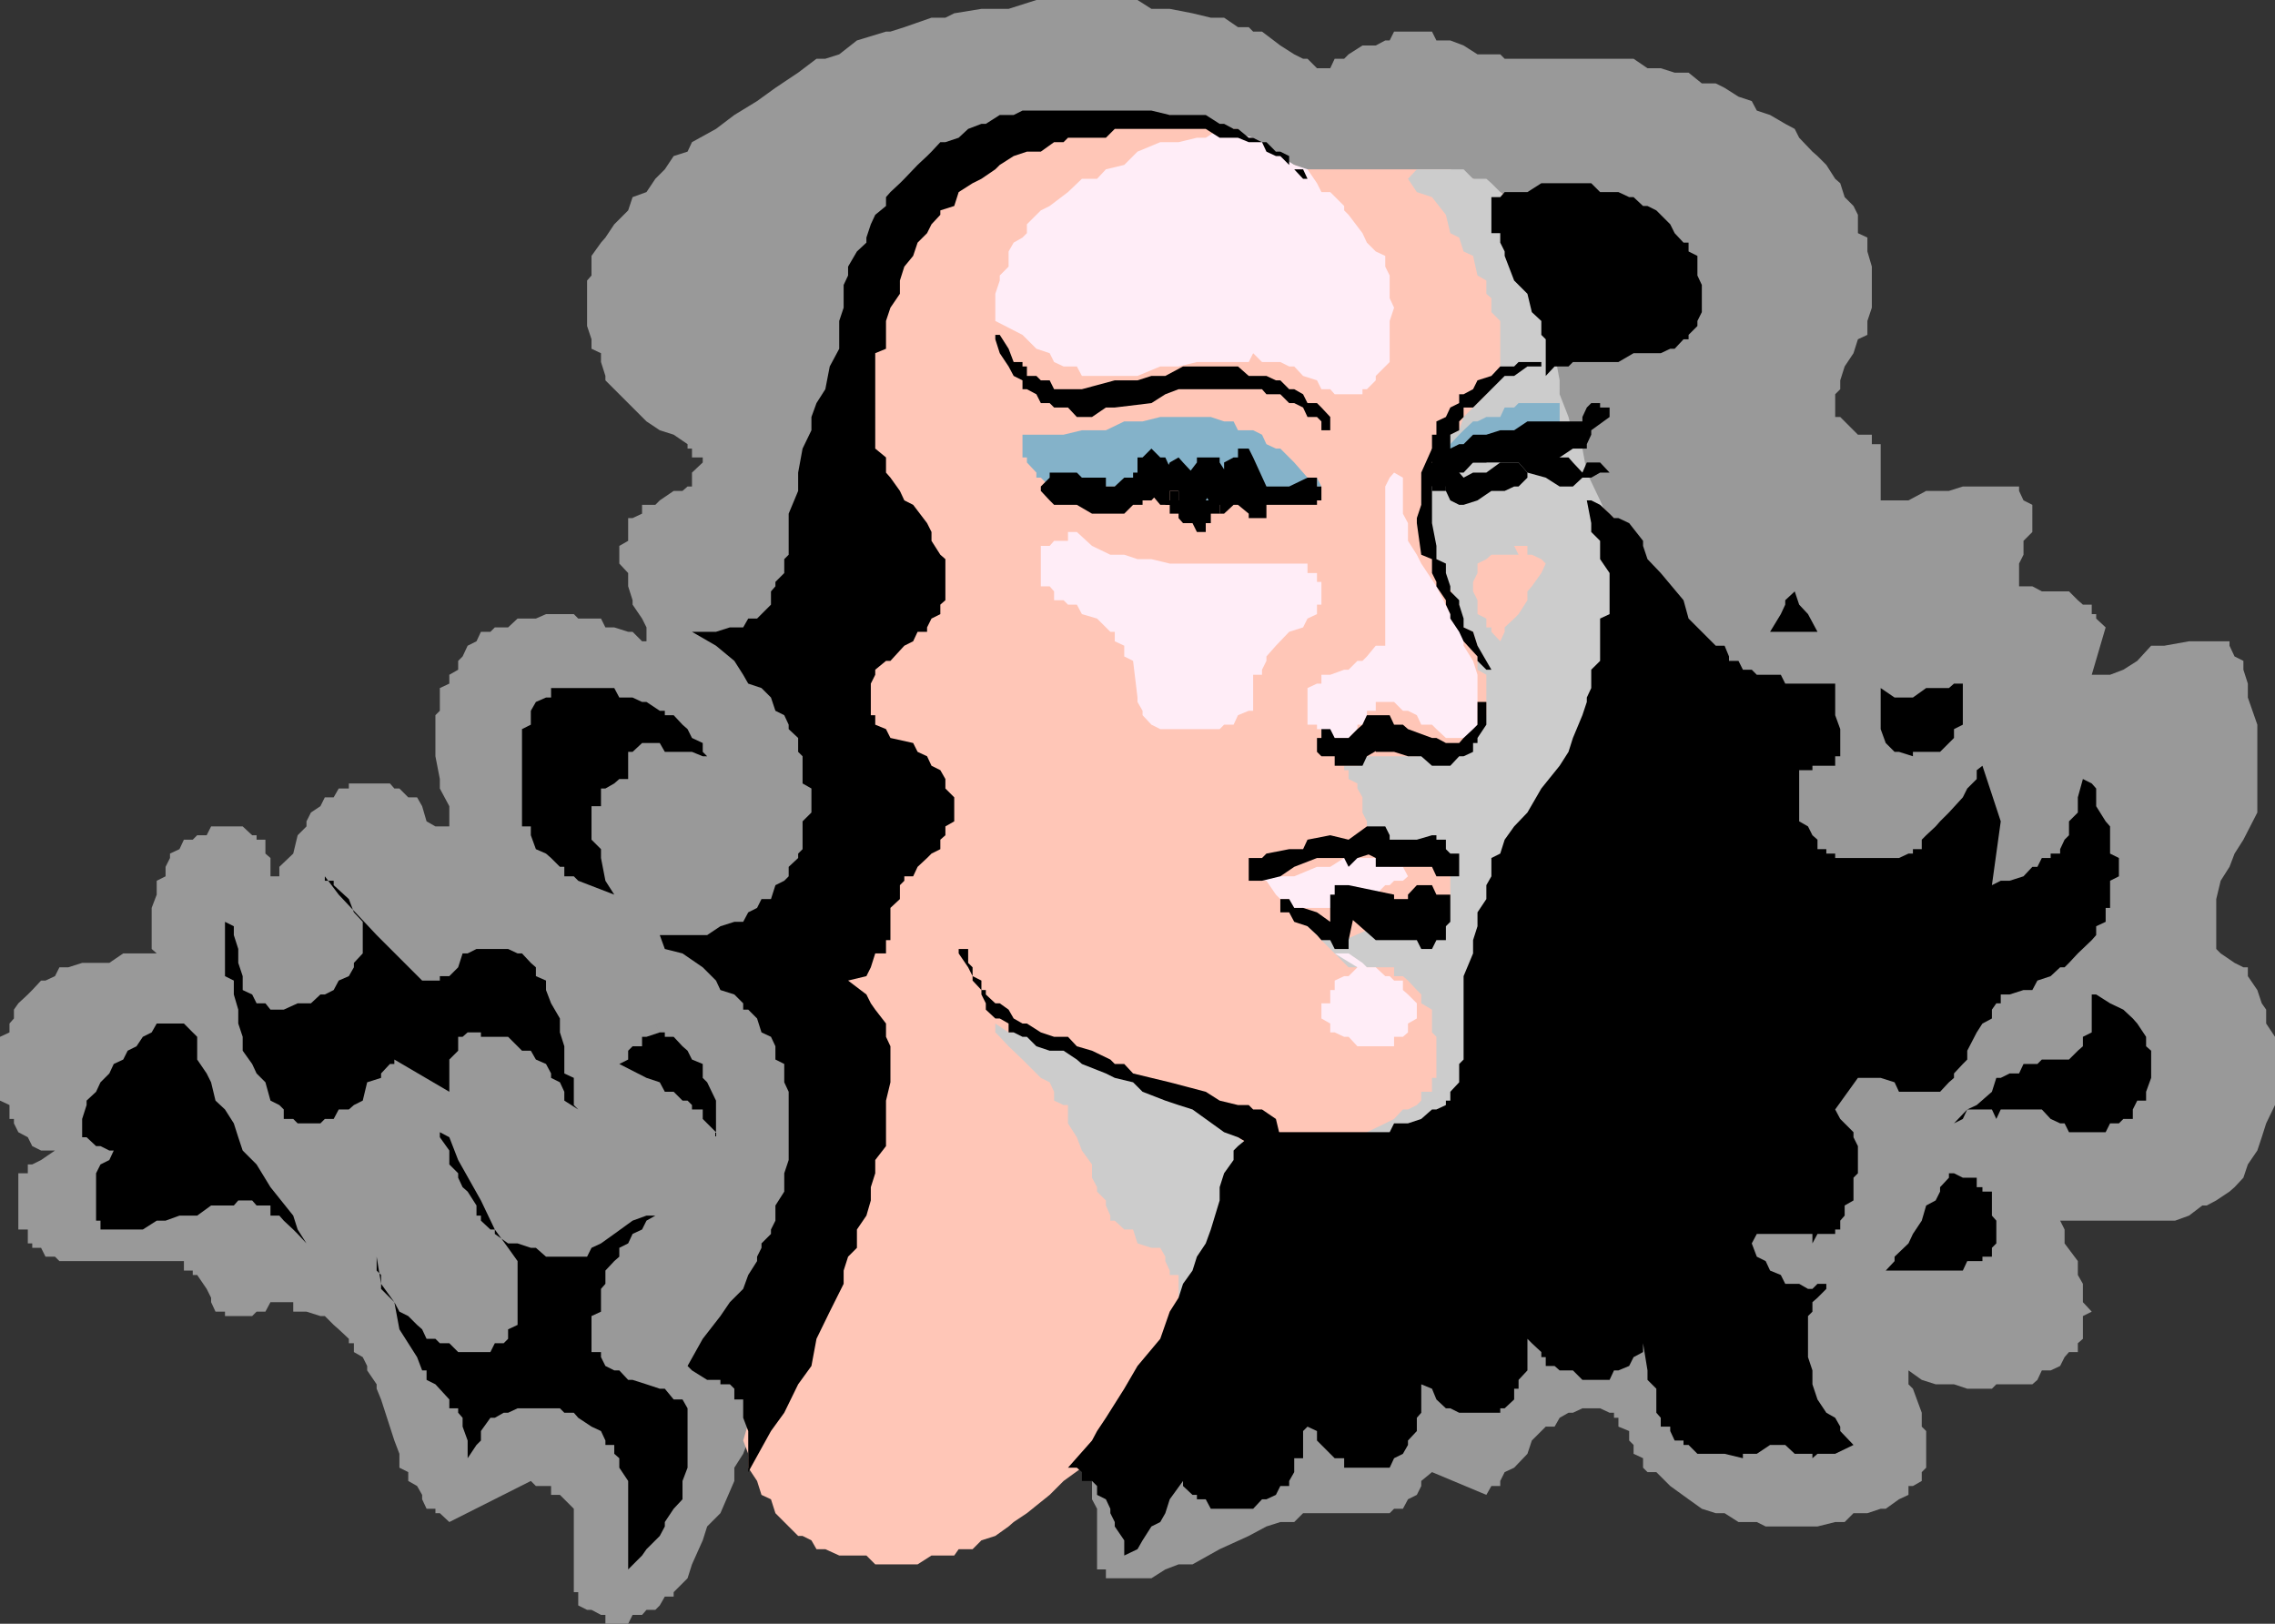
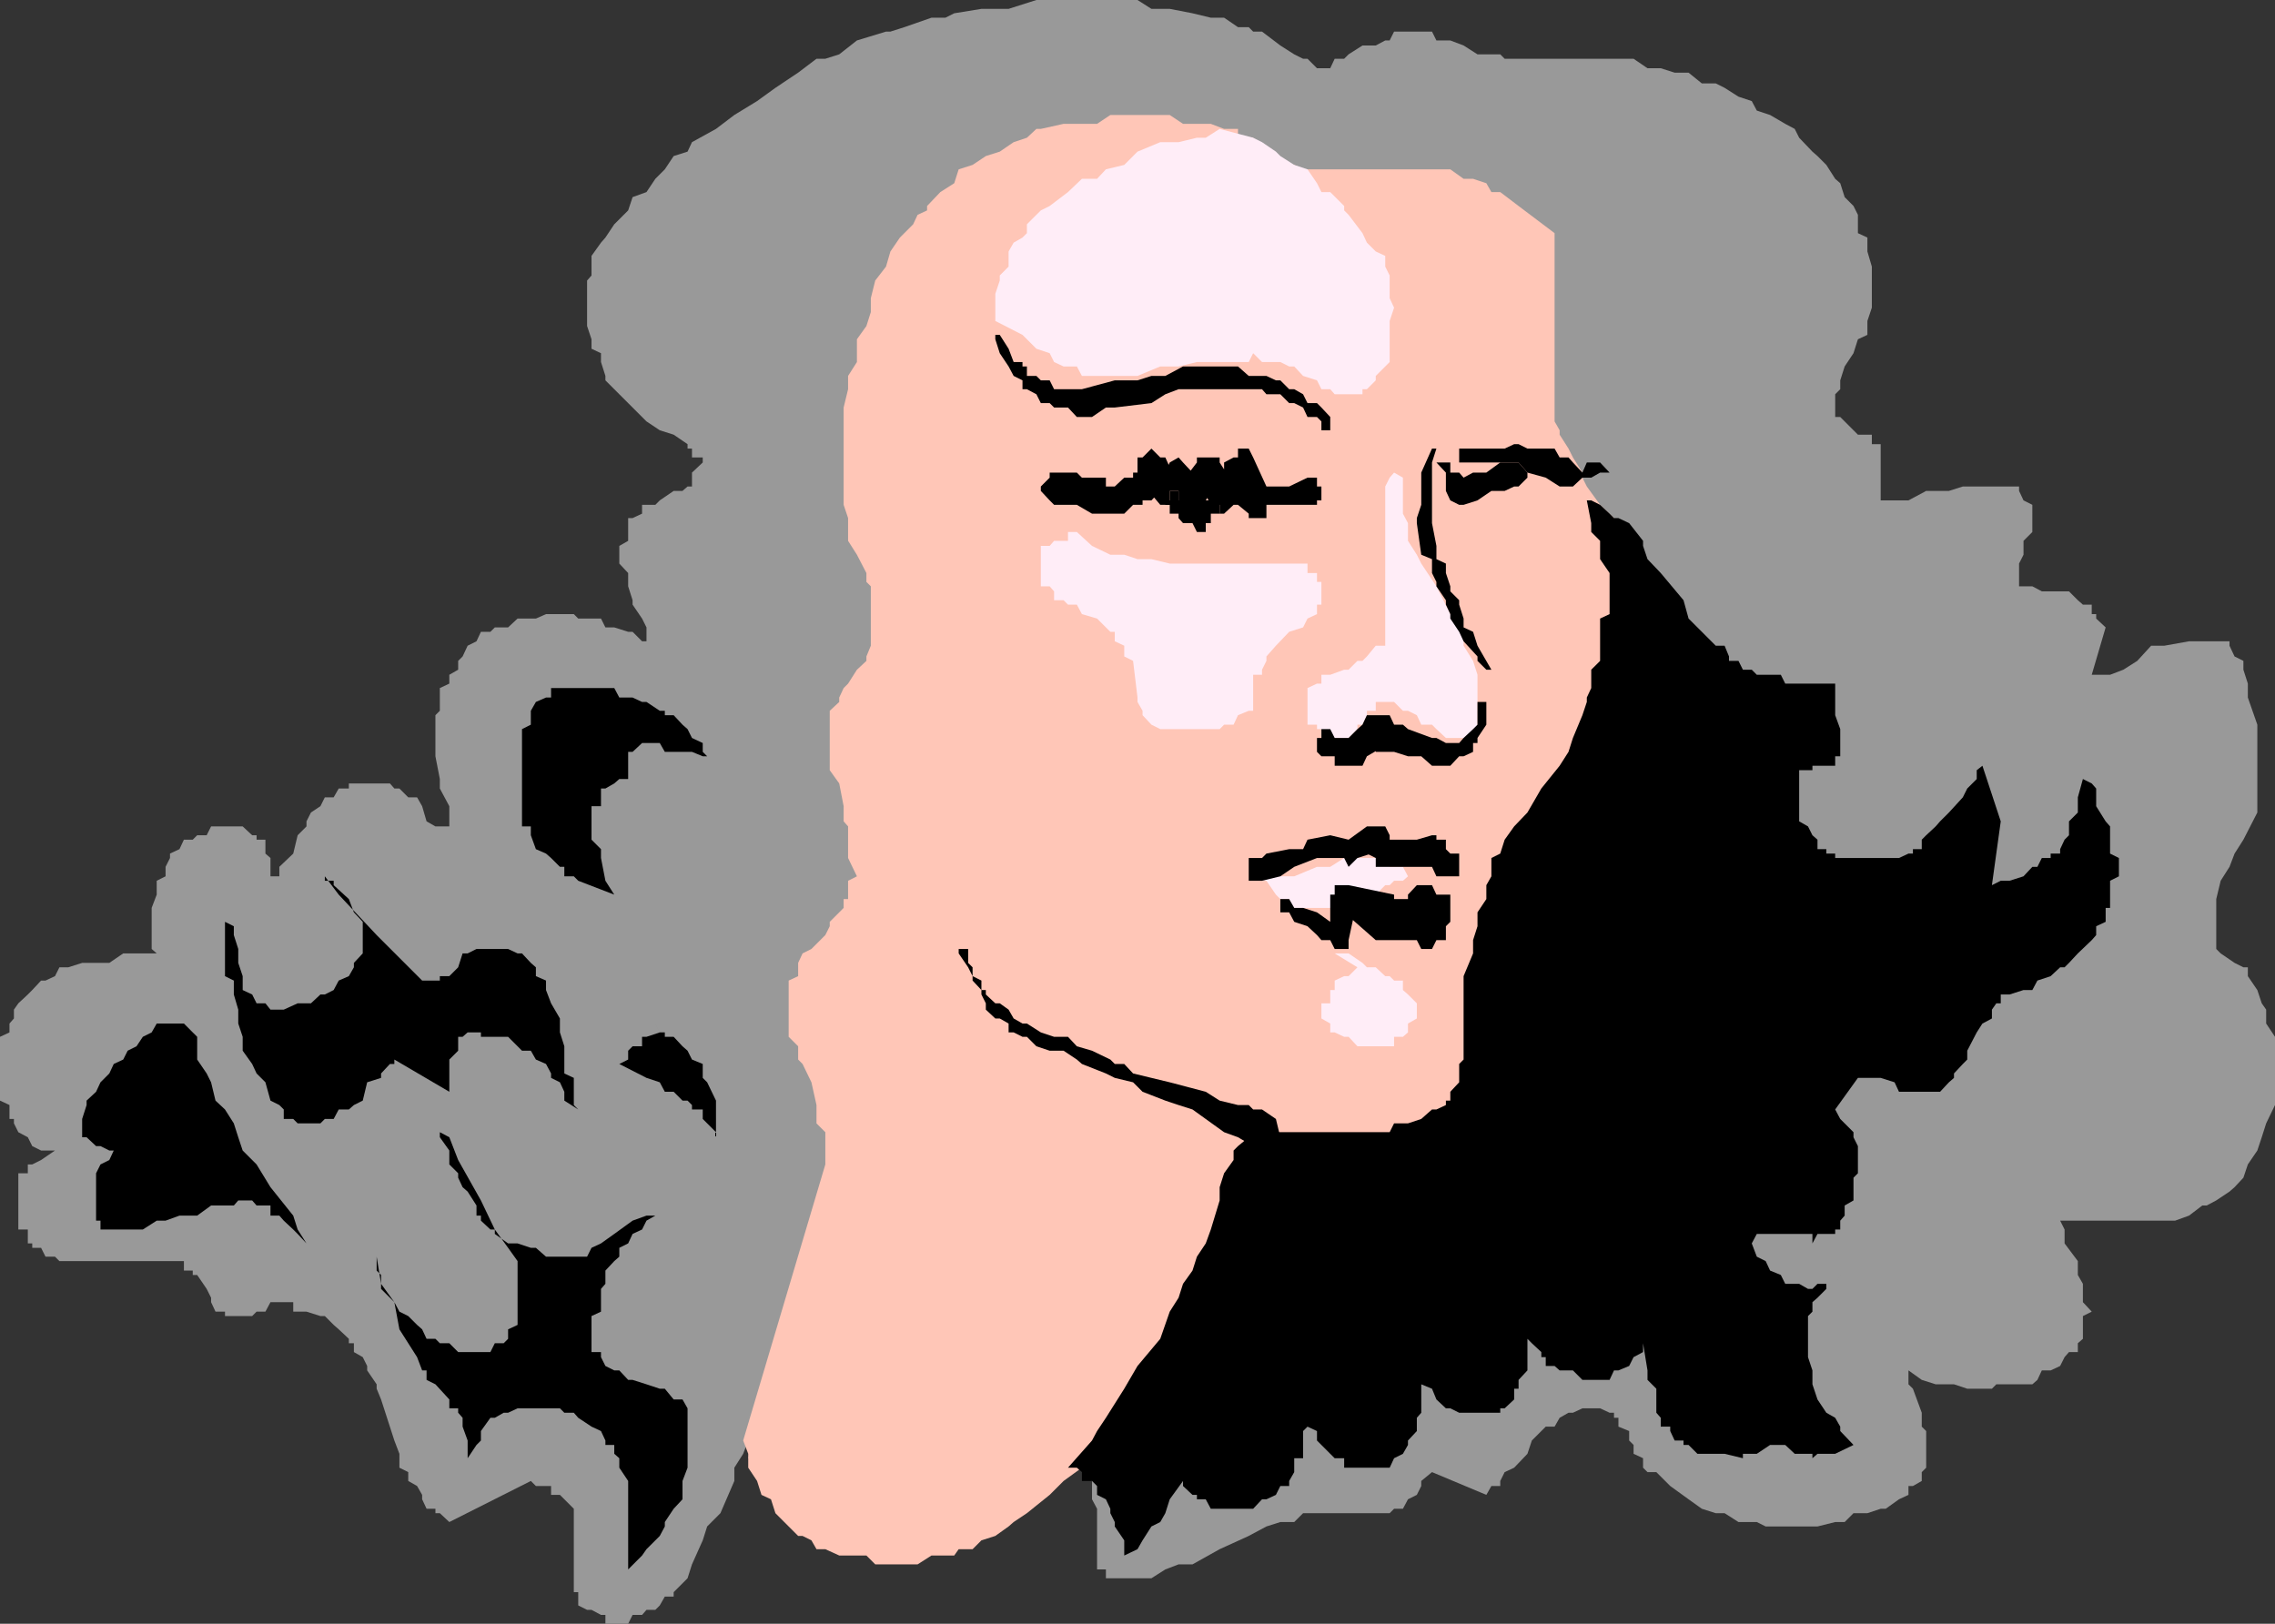
<svg xmlns="http://www.w3.org/2000/svg" width="360" height="257">
  <rect width="100%" height="100%" fill="#333333" stroke="none" />
  <path fill="#999" d="m119.8 225.8-1.398 2.2-.8 2.102-1.399 2.199v2.101L114 239.5l-2.098 2.102-.699 2.199-1.703 3.8-.7 2.2-2.198 2.199v.7h-1.399l-.8 1.402-.7.699h-1.402l-.7.8h-1.5L99.403 257h-3.601v-1.398h-.7l-1.5-.801h-.699l-1.402-.7V252h-.7v-13.2l-2.198-2.198h-1.399v-1.403h-2.402l-.801-.797-12.898 6.5-1.5-1.402h-.7v-.7H67.5l-.7-1.5v-.698l-.8-1.403-1.398-.797V233l-1.399-.7v-2.198l-.8-2.102-2.102-6.5-.7-1.7v-.698l-1.5-2.2v-.703l-.699-1.398L56 214v-1.398h-.797v-.7l-1.601-1.5-.801-.703-1.399-1.398h-.699l-2.203-.7h-2.098v-1.5h-3.601l-.801 1.5h-1.398l-.7.7h-4.3v-.7h-1.5l-.7-1.5v-.699L32.703 204l-1.5-2.2H30.5v-.698h-1.398v-1.5h-19.7l-.699-.7h-1.5L6.5 197.5H5.102v-.7h-.7v-2.198h-1.5v-8.903h1.5v-1.398h.7l1.398-.7 2.203-1.5H6.5l-1.398-.699-.7-1.402-1.5-.8-.699-1.4v-.698H1.5v-2.2L0 174.2v-10.097l1.5-.7V162l.703-.8v-1.4l.7-1 1.5-1.398.699-.703 1.398-1.5h.703l1.5-.699.7-1.398H10.8l2.199-.7h4.3l2.2-1.5h5.3l-.8-.703v-6.5l.8-2.097v-2.2l1.403-.703v-1.5l.7-1.398v-.7l1.5-.699.699-1.5H30.5l.703-.703h1.5l.7-1.398h5l1.5 1.398h.699v.703H42v2.2l.8.699v2.898h1.403v-1.5l2.2-2.097.699-2.903 1.398-1.398V130l.703-1.398 1.5-1 .7-1.403H52.8l.8-1.398h1.602V124h6.5l.7.8h.8l1.399 1.4H66l.8 1.402.7 2.398 1.402.8h2.2v-3.198l-1.5-2.801v-1.5l-.7-3.602v-6.5l.7-.699v-3.598l1.5-.703v-1.398L72.5 106v-1.398l.703-.7L74 102.2l1.402-.699.7-1.5h1.5l.699-.7h2.101l1.5-1.398h2.899l1.601-.703h4.399l.699.703h3.602l.699 1.399h1.402l2.2.699h.699l1.5 1.5h.699v-2.2l-.7-1.398-1.5-2.203V95l-.699-2.2v-2.1L98 89.2v-2.798l1.402-.8V82h.7l1.5-.7v-1.398h2.101l.7-.703 2.199-1.5H108l.8-.699h.7v-2.2l1.703-1.6v-.798H109.5V71h-.7v-.7l-2.198-1.5-2.2-.698-2.101-1.403-2.899-2.898L98 62.402l-.797-.8-1.402-1.403V59.5l-.7-2.2v-1.398l-1.5-.703v-1.5l-.699-2.097v-7.2l.7-.8V40.5l1.5-2.098.699-.8 1.402-2.102 2.2-2.2.699-2.1 2.199-.798 1.402-2.101 1.5-1.5 1.399-2.102L108.8 24l.699-1.5 3.8-2.098 2.903-2.203L119.801 16l2.902-2.098 3.598-2.402 2.902-2.2h1.399l2.199-.698 2.8-2.2L140.204 5h.7l2.199-.7 4.3-1.5h2.2L151 2.103l4.3-.7h4.302L164 0h16l2.203 1.402h2.899l3.601.7 2.899.699h2.101l2.2 1.5h1.699L198.3 5h1.402l2.899 2.2 2.199 1.402 1.402.699h.7l1.5 1.5h2.097l.703-1.5h1.5l.7-.7 2.199-1.402h2.101l1.5-.797h.7L220.601 5h6l.699 1.402h2.199l2.102.797 2.199 1.403h3.601l.7.699H258.5l2.203 1.5h2.098L265 11.5h2.203l2.098 1.7h2.199l1.402.702 2.2 1.399 2.101.699.797 1.5 2.102.7 2.398 1.402 1.5.8.703 1.399L286.801 24l.8.7L289 26.101l1.402 2.199.801.699.7 2.2 1.398 1.402L294 34v2.902l1.5.7V39.8l.703 2.398v6.5L295.5 50.8V53l-1.5.7-.7 2.202L291.903 58l-.699 2.2v1.402l-.8.8V66h.8l.7.7 1.398 1.402.699.699h2.203v1.5h1.399v8.898H302l2.8-1.5h3.602l2.2-.699h8.898v.7l.703 1.5 1.399.702V84.2l-1.399 1.403V87.8l-.703 1.398V92.8h2.102l1.5.8h4.3l1.399 1.4.8.7H331v1.5h.703v.702l1.5 1.399-2.203 7.5h2.902L336 106l2.203-1.398 2.2-2.403h2.097l3.902-.699h6.399v.7l.8 1.702 1.399.7V106l.703 2.2v2.202l1.5 4.297v13.903l-2.203 4.3-1.398 2.2-.801 2.097-1.399 2.203-.699 2.899v7.898l.7.703 2.199 1.5 1.398.7h.703v1.398l1.5 2.2.7 2.1.699 1v2.2l1.398 2.102v10.8l-1.398 2.899-.7 2.199-.699 2.102-1.5 2.199-.703 2.101-1.398 1.5-.801.7-2.098 1.398-1.5.8h-.703l-2.098 1.602-2.199.797H326l.703 1.403v2.199l2.098 2.8v2.2l.8 1.398v2.903l1.399 1.5-1.398.699v3.601l-.801.7V214h-1.399l-.699.8-.703 1.4-1.5.702h-1.398l-.7 1.5-.8.7h-5.7l-.699.699h-3.902l-2.098-.7h-2.902l-2.2-.699-2.101-1.5v2.2l.703.699 1.399 3.8v2.2l.699.699v5.8l-.7.7v1.402l-1.398.797H302v1.403l-1.5.699-2.098 1.5h-.8l-2.102.699h-2.2l-1.398 1.402h-1.5l-2.8.7h-8.2l-1.402-.7h-2.898l-2.2-1.402H271.5l-2.2-.7-2.097-1.5-2.902-2.1-2.2-2.2h-1.398l-.703-.7v-1.5l-1.5-.698v-1.403l-.7-.699v-1.5l-1.698-.7v-1.398h-.7v-.8h-.699l-1.5-.7h-2.8l-1.5.7h-.7l-1.402.8-.801 1.399h-1.398l-2.2 2.199-.699 2.102-2.101 2.199-1.5.699-.7 1.402v.797H236l-.797 1.403-8.601-3.602-1.7 1.402v.797l-.699 1.403-1.402.699-.801 1.5h-1.398l-.7.699h-13.699l-1.402 1.402h-2.2l-2.199.7-2.8 1.5-4.602 2.097-4.297 2.403H186.5l-2.098.8-2.199 1.399H175v-1.399h-1.398v-9.601l-.801-1.5v-2.899L171.203 233v-.7h-.8L169 230.8h-2.898v1.5H164v.7l-1.5 1.402h-.7v.797h-1.398l-.8 1.403H138.5l-1.398-1.403H131.3l-.7-.797h-2.199l-3.6-1.402-6.399-2.2 1.399-5" />
  <path fill="#ffc6b7" d="m240.3 32.602-2.898-2.2H236L235.203 29l-2.101-.7h-1.5l-2.102-1.5h-23.297l-1.402-.698h-2.2v-1.403h-.699l-1.5-.699-2.101-1.5v-.7h-2.399v-1.398h-2.199l-2.101-.8h-4.399l-2.101-1.403h-9.399l-2.101 1.403H168.3l-3.598.8H164l-1.5 1.399-2.098.699-2.199 1.5-2.203.7-2.098 1.402-2.199.699L151 29l-2.2 1.402-2.097 2.2v.699l-1.5.699-.703 1.5-2.098 2.102-1.5 2.199-.699 2.398-1.703 2.203-.7 2.797v2.203l-.698 2.2-1.5 2.097v3.602l-1.399 2.199v2.102L133.5 64.5v15.402l.703 2.098v3.602l1.399 2.199 1.5 2.898v1.403l.699.699v9.398l-.7 1.703v.7l-1.5 1.398-1.398 2.2-.703.702-.7 1.5v.7l-1.5 1.398v9.402l1.5 2.098.7 3.602V130l.703.8v5l1.399 2.9-1.399.702v2.899h-.703v1.398l-.7.703-1.5 1.5v.7l-.698 1.398-2.2 2.2-1.402.702-.7 1.5v2.098l-1.5.7v8.902l1.5 1.5v2.097l.7.703 1.402 2.899.801 3.601v2.899l1.399 1.398v5.102l-13 43.699.8 2.102v2.199l1.399 2.101.699 2.2 1.5.699.703 2.199 1.399 1.402 2.199 2.2H127l1.402.699.801 1.398h1.399l2.199 1h4.3l1.399 1.403h6.703l2.2-1.403H151l.703-1h2.2l1.398-1.398 2.199-.7 2.102-1.5.8-.699 2.098-1.402 3.602-2.898 2.199-2.2 2.902-2.101 9.598-7.899 5.699-2.902 4.3-3.098 5.102-4.402 4.5-3.598 5.801-2.8 5-3.602 4.399-2.2 3.601-2.198 7.399-4.301 4.3-2.102 2.899-2.398 4.3-2.2 3.602-2.199 2.2-.703.699-1.398 3.601-2.2.7-.699 1.5-1.402 1.398-2.2 1.402-.698 1.5-1.5.7-1.403 2.398-1.398.699-1.5 1.5-1.399.703-2.203 2.098-3.597 1.5-.7.699-2.203v-2.398l1.402-2.102.801-2.199 1.399-2.098v-1.5l.699-2.101v-2.2l1.5-2.199v-2.101l.699-2.2V126.2l-.7-2.199v-2.098l-1.5-2.203v-2.097l-.698-.801-1.399-2.102-.8-3.597-2.102-2.903v-1.398l-1.5-2.2-.7-.699V101.5l-1.398-1.5v-2.098L260 92.801V88.5l-1.5-.7v-2.198h-.7L255.403 82l-2.199-2.098L251.102 77l-.7-1.398V74.8l-1.5-2.399-.699-1.402-1.402-2.2v-.698L246 66.699V36.902l-5.7-4.3" />
-   <path fill="#ccc" d="m222.8 28.3 1.403 2.102 2.399.797L228.8 34l.699 2.902 1.402.7.7 2.199 1.5.699.699 3.102 1.402.8V46.5l.797.7v2.202l1.402 1.399V58L236 59.5v.7l-.797 1.402v.8l-1.402 1.399L231.6 66l-.699 2.102-1.402.699-.7 1.5-1.5 2.101-.698.797V77l-1.7.7V82l1.7.8v3.602l.699 2.098v2.2l1.5 1.402 2.101 3.597.7 3.602 1.5.699.699 2.2v3.8l1.402.8v6.4l-1.402 1.5v.702l-.7 1.399-1.5.8h-.699L229.5 119h-2.898l-2.399.7h-8.601l-.801 1.5h-2.098v.702h.7v1.399l1.398.699v.8l.8 1.4v2.402l.7 1.398v.8l1.402 1.4 1.5.702 1.399 1.5 3.601.7h2.399l.699.699h1.5v1.398h.699v5.102l-.7 2.101v1.5l-1.5.7V148H222l-2.098-1.398h-2.199l-5 2.199-1.5-.801h-.703v-1.398l-1.398-.7h-.7v-1.5h-2.199l.7 1.5v.7l1.5 1.398.699.8 4.3 4.302h7.2v1.398H222l.8.7 1.403 1.5.7.702v1.399l1.699 1v3.601l.699.7v6.5h-.7v2.199h-1.699v1.398l-.699.703-1.402.7H222l-1.398 1.5-1.399.699-2.902 1.398-.7.801-2.199 1.402h-2.199l-2.101.7h-9.399l-1.402-.7h-.7L195.903 180l-.699-.8-1.5-1.4-.703-.698-1.398-1.5h-.801l-7.2-4.301-4.3-1.399L175 167.7l-2.2-1.398h-2.398l-2.101-.7-2.2-1.5H164l-2.2-.699h-2.198L157.5 162v1.402l.703.7 1.399 1.5 2.199 2.097.699.703 2.203 2.2 1.399.699.699 1.5v1.398l1.5.703H169v2.899l1.402 2.199.801 2.102 1.598 2.199v2.101l.8 1.5v.7L175 190v.8l.703 1.602v.797h.7l1.5 1.403h1.398L180 196.8l2.203.699h1.399l.8 1.402v.7l.7 1.5v.699h1.398v6.5l-1.398 2.101v1.5l-.7.7v2.199l-.8 2.101-2.801 2.899v1.699l-.801 1.402v1.5l-.7 1.399v5h.7v1.5h2.203l1.399-1.5h.8l.7-.7h1.398l.703-1.402 2.2-.699 5.8-4.398 6.7-4.5 5-2.903 5.8-4.297 3.598-3.601 3.601-2.899 4.301-2.203 4.598-3.597 4.3-2.801 4.301-2.2.7-2.199 2.199-1.601 1.402-2.2 2.2-.699L246 185.7l2.203-2.097 3.598-4.403 2.902-2.097.7-2.2 2.398-2.101.699-1.5v-.7h1.5v-.699l.703-2.203v-1.398l1.399-.7v-1.5L262.8 162v-5.3l1.5-1.5v-6.4l.699-2.898v-17.3l-.7-1-1.5-2.801v-1.5l-.698-3.602V112.5l-1.399-3.598v-9.601L260 95.699l-1.5-2.898-.7-3.602-1.698-1.398-.7-3.602-2.199-5-2.101-4.398-.7-3.801-1.5-2.2-.699-2.8-1.402-3.598V60.2L246 55.902v-11.5l-1.398-2.203V40.5l-.7-.7v-2.198l-1.5-.7V35.5h-.699V34l-2.101-1.398v-1.403h-1.5l-.7-.797L236 29l-.797-.7h-2.101l-1.5-1.5h-7.399l-1.402 1.5" />
-   <path fill="#ffc6b7" d="M240.3 87.8H236l-.797.7-1.402.7v1.5l-.7 1.402v1.5l.7 1.398v2.2l1.402.702v1.399H236V100l1.402 1.5.7-1.5v-.7l1.5-1.398.699-.703L241.703 95v-1.398l.7-.801 1.5-2.102.699-1.5-.7-.699-1.5-.7h-.699v-1.398h-2.101l.699 1.399" />
-   <path fill="#84b2c9" d="M209.102 77h-.7l-1.5-1.398-2.101-2.403L202.6 71h-.699l-1.5-.7-.699-1.5-1.402-.698h-2.399l-.699-1.403h-1.5l-2.1-.699h-8l-2.801.7h-2.899L175 68.101h-3.797l-2.902.699h-6.5v3.601h.699v.797L164 74.8v.8h.703l1.399 1.4h19l1.398.7h2.203l.7 1.5h19v-3.598l.699 1.398m19.698-1.398v-3.2l.7-2.101 1.402-1.5.7-.7 1.5-1.402h.699l1.402-.699h2.2l.699-1.5h1.5l.699-.7h6.5v5l-4.399 1.5h-4.3l-4.301.7h-2.899l-2.101 4.602" />
+   <path fill="#ffc6b7" d="M240.3 87.8H236l-.797.7-1.402.7v1.5l-.7 1.402v1.5l.7 1.398v2.2l1.402.702v1.399H236V100l1.402 1.5.7-1.5v-.7L241.703 95v-1.398l.7-.801 1.5-2.102.699-1.5-.7-.699-1.5-.7h-.699v-1.398h-2.101l.699 1.399" />
  <path fill="#ffedf7" d="m193 20.402-2.2 1.399h-1.398l-2.902.699h-2.898L180 24l-.7.7-1.398 1.402L175 26.8l-1.398 1.5h-2.399L169 30.402l-2.898 2.2-1.399.699L164 34l-1.5 1.5v1.402l-.7.7-1.398.8-.8 1.399v2.398l-1.399 1.403v.8L157.5 46.5v4.3l4.3 2.2 2.2 2.2 2.102.702.699 1.399 1.5.699h2.101l.801 1.5H180l3.602-1.5h2.898l2.902-.7h8.2l.699-1.398 1.402 1.399h2.899L204 58h.8l1.403 1.5 2.2.7.699 1.402h1.398l.703.8h4.399v-.8h.699l1.402-1.403V59.5l2.2-2.2v-6.5l.699-2.1-.7-1.5v-3.598l-.699-1.403V40.5l-1.5-.7-1.402-1.398-.7-1.5L213.403 34l-.699-.7v-.698l-2.203-2.2h-1.398l-.7-1.402-1.5-2.2-2.101-.698-2.2-1.403-.699-.699-2.199-1.5-1.402-.7L193 20.403m29 55.199V81.3l.8 1.5v2.8l1.403 2.2.7 1.398 2.398 3.602 2.199 4.398 1.402 2.102.7 2.199v.7l1.5 2.402.699 2.199v8.601h-.7v1.399h-4.3l-1.5-1.399-.7-.703h-1.699l-.699-1.5-1.402-.699H222l-1.398-1.398h-2.899v1.398h-1.402v.7l-.7 1.5h-.8v.702l-1.399 1.399h-4.3v-1.399h-.7v-.703h-1.5v-5.797l1.5-.703h.7V106.8h1.398l2.203-.801h.7l1.398-1.398h.8l.7-.7 1.402-1.703h1.5V77l.7-1.398.699-.801 1.398.8m-49.2 10.801 2.903 1.399h2.2L180 88.5h2.203l2.899.7h21.8v1.5h1.5v1.402h.7v3.597h-.7v1.5l-1.5.703-.699 1.399L204 100l-2.098 2.2-1.5 1.702v.7l-.699 1.398v.8h-1.402v5.7h-.7l-1.699.7-.699 1.5h-1.5l-.703.702h-9.398l-1.399-.703-1.402-1.5v-.699l-.801-1.398v-.7l-.7-5.8-1.398-.7V102.2l-1.5-.699V100h-.699l-.703-.7-1.398-1.398-2.399-.703-.8-1.5H169l-.7-.699h-1.5v-1.398l-.698-.801h-1.399v-6.399h1.399l.699-.8H169v-1.403h1.402l2.399 2.203m27.601 52.298h4.399l3.601-1.5h2.098l2.203-1.4h6.5l.7 1.4H222l.8 1.5-.8.702h-1.398l-.7.7h-.699l-1.5 1.5h-2.101l-2.899.699-2.203 1.398H204v-1.398h-1.398l-.7-.7-1.5-2.199h-.699l-1.402-.703h2.101m14.398 14.403-1.398 1.398h-.699l-1.5.7v1.5h-.703v2.1h-1.398v2.4l1.398.8v1.402h.703l1.5.7h.7l1.398 1.5h5.8v-1.5H222l.8-.7V162l1.403-.8v-2.4l-1.402-1.398-.801-.703v-1.5h-1.398l-.7-.699h-.699l-1.5-1.398h-1.402l-.7-.7-2.199-1.5h-2.199l3.598 2.2" />
-   <path d="M242.402 57.3h-2.101l-.7.7h-2.199L236 59.5l-2.2.7-.698 1.402-1.5.8h-.7v1.399l-1.402.699-.7 1.5-1.5.7v2.1h-.698v4.4l-1.7 2.402 1.7 1.398v.7h2.199V77l.699-1.398h1.402V74.8h.7l1.5-1.602h2.101l.797-.797h10.8L248.903 71h2.2v-.7l.699-1.5v-.698L254.703 66v-1.5h-1.5v-.7h-1.402l-.7.7-.699 1.5v.7h-8.699l-2.101 1.402h-2.2l-2.199.699h-2.101l-1.5 1.5h-.7L229.5 71l-.7 1.402h-1.5v.797l-.698 1.602V77h2.199l.699-1.398V68.8l1.402-.7v-1.4l.7-.699v-1.5h1.5l.699-.7 1.402-1.398.797-.8 2.102-2.102h1.5l2.101-1.5h2.2v-.7h-1.5" />
  <path d="M231.602 73.2h8.699l1.402 1.6 2.899.802L246.8 77h2.101l1.5-1.398h1.399l1.402-.801h1.5l-1.5-1.602h-2.101l-.7 1.602-1.5-1.602-.699-.797H246.8L246 71h-4.297l-1.402-.7h-.7l-1.5.7h-7.199v2.2h.7" />
  <path d="M239.602 73.2h-2.2l-2.199 1.6h-2.101l-1.5.802h-.7 2.2-1.5l-.7-.801H229.5v-1.602h-2.2l1.5 1.602v2.898l.7 1.5 1.402.703h.7l2.199-.703L236 77.7h2.102l1.5-.699h.699l1.402-1.398V74.8l-1.402-1.602h-.7M210.5 66l-1.398-1.5-.7-.7h-1.5l-.699-1.398-1.402-.8H204l-1.398-1.403h-.7l-1.5-.699h-2.8l-1.7-1.5h-8.699l-2.8 1.5h-2.2l-2.203.7h-3.598l-5.199 1.402h-4.402l-.7-1.403h-1.398L164 59.5h-1.5V58h-.7v-.7h-1.398l-.8-2.1-1.399-2.2h-.703v.7l.703 2.202L159.602 58l.8 1.5 1.399.7v1.402h.699l1.5.8.703 1.399h1.399l.699.699H169l1.402 1.5h2.399L175 64.5h1.402l5.801-.7 2.2-1.398 2.097-.8h13.203l.7.8h2.199L204 63.801h.8l1.403.699.7 1.5h1.5l.699.7v1.402h1.398v-1.403h.703-.703V66m-3.598 9.602L204 77h-4.297v-1.398h-1.402l-.7-.801-1.699-1.602h-2.199v2.403l4.598 2.097v1.5h1.402l.7-1.5V77l-2.102-4.598-.7-1.402h-1.699v1.402h-.699v.797l.7 4.5v1.5l1.699.703V82h2.8v-2.098l-.699-2.203V77l-1.402-2.2v-1.6h-.7l-1.699 1.6-.699.802L193 77v.7h2.902L193 73.2v-.798h-3.598v.797L186.5 77h4.3l-1.398-1.398-.699-.801-1.5-1.602-.703-.797-1.398.797-.7 1.602v.8h-.8l.8 1.399h2.801-.703l-2.098-4.598h-.8L182.203 71l-1.402 1.402H180v2.399h-.7v.8h-1.398l-1.5 1.399H175v-1.398h-3.797l-.8-.801h-4.301v.8L164.703 77v.7l1.399 1.5.699.702h3.601l2.399 1.399h5.101l1.399-1.399h1.5V79.2h1.402l1.399-1.5V77h.8v-2.2H180v.802l3.602 4.3h2.898V79.2h-1.398v-1.5h1.398v2.203h2.902l1.399-.703L193 75.602V74.8h-3.598v.8l2.2 4.301H193V81.3h.703l1.5-1.399h.7V79.2v.703l1.699 1.399V82h2.8v-2.098L199.703 77l-1.402-2.2v-2.398h-.7V71h-1.699v1.402h-.699v.797l2.399 4.5h.699v1.5l1.402-1.5h.7V77l-.7-1.398-3.8-2.403v-.797h-.7l-1.5.797v2.403h1.5V77l.7.7 1.699 1.5h.699l1.402.702h8.7V79.2h.699V77h-.7v-1.398h-1.5M233.8 112.5v2.2l-.698.702-1.5 1.399-.7.8h-2.101l-1.5-.8h-.7l-3.8-1.399-.801-.703h-1.398l-.7-1.5h-3.601l-.7 1.5-.8.703-1.399 1.399h-2.199l-.703-1.399h-1.398v1.399h-.7V119l.7.7h2.101v1.5h4.399l.699-1.5 3.601-2.098h-2.199V119h2.899l2.199.7h2.101l1.7 1.5h2.898l1.402-1.5h.7l1.5-.7v-1.398h.699v-.801l1.402-2.102v-3.597h-1.402v1.398m-4.301 22.602-.7-.7v-1.5h-1.5v-.703h-.698l-2.399.703h-4.3v-.703l-.7-1.398h-2.902l-2.899 2.101-2.902-.703-3.598.703-.699 1.5H204l-3.598.7-.699.699h-2.101v3.601h2.101l2.899-.703 2.199-1.5 3.601-1.398h4.301l.7 1.398 1.398-1.398 4.402-1.399-1.5-1.5h-2.101l.699 1.5v.7l1.402.699v1.398h8.899l.699 1.5h3.601v-3.597H229.5m-5.297 9.3v1.5h.7-.7v2.899l.7 1.398h1.699l.699-1.398h1.5v-2.2l-1.5-.699-.7-1.5-2.398-.703-1.402-1.398h-2.2v-.7l-7.199-1.5h-2.199v1.5h-.703v7.2h.703V148h1.5v-1.398h.7-.7l-2.203-.7-2.098-1.5-2.199-.703h-1.402l-.801-1.398h-1.398v2.101H204l.8 1.5 2.102.7 1.5 1.398.7.8h1.398l.703 1.4h2.2v-1.4l1.398-6.5h-1.399v1.4h-.699v.702l5 4.399h9.598V148h1.5v-1.398l.699-.7v-4.3h-2.2l-.698-1.5h-2.399l-1.402 1.5v2.8h1.402" />
  <path d="M251.8 82.8v1.4l1.403 1.402V88.5l1.5 2.2v6.5l-1.5.702v6.7L251.801 106v2.902l-.7 1.5v.7l-.699 2.097-1.5 3.602-.699 2.199-1.402 2.2-2.899 3.6-2.199 3.802-2.101 2.199-1.5 2.101-.7 2.2-1.402.699v2.898l-.797 1.403v2.199l-1.402 2.101v2.2l-.7 2.199v2.101l-1.5 3.598v13.2l-.699.702v2.899l-1.402 1.5v1.398h-.7v.703l-1.5.7h-.698l-1.7 1.5-2.101.699h-2.2l-.699 1.398h-21.601l-.7.801-1.699 1.402-.699.7v1.5l-1.5 2.097-.703 2.203V190l-1.398 4.602-.801 2.199-1.399 2.101-.699 2.2-1.5 2.097-.703 2.203-1.398 2.2-1.5 4.3L180 216.2l-2.098 3.602-2.902 4.601-1.398 2.098-.801 1.5-3.801 4.3h1.402l.801.7v1.402h1.598l.8.797v1.403l1.399.699.703 1.5v.699l.7 1.402v.7l1.5 2.199v2.398l2.097-1 .8-1.398 1.403-2.2 1.399-.699.8-1.402.7-2.2 2.101-2.898v.797l1.5 1.403h.7v.699h1.398l.8 1.5h6.7l1.402-1.5h.7l1.5-.7.699-1.402H204v-.797l.8-1.402v-2.2h1.403v-4.3l.7-.7 1.5.7v1.5l.699.7 1.398 1.402.703.699h1.5v1.5h7.2l.699-1.5 1.398-.7.8-1.402v-.7l1.403-1.5v-2.098l.7-.8v-4.5l1.699.699.699 1.699 1.5 1.402h.699l1.402.7h6.5v-.7h.7l1.5-1.402v-1.7h.699v-1.398l1.402-1.5v-5l.7.7 1.5 1.398v.8h.699v1.4H246l.8.702h2.102l1.5 1.5h4.301l.7-1.5h.699l1.699-.703.699-1.398L260 214v-1.398l.703 4.3v1.5l1.399 1.399v3.8l.699.801v1.399h1.5v.699L265 228h1.402v.7h.801l1.399 1.402h4.3l2.899.699v-.7H278l2.102-1.402h2.398l1.5 1.403h2.8v.699l.802-.7h2.8l2.899-1.402-2.098-2.199v-.7l-.8-1.398-1.403-.8-1.398-2.102-.801-2.398v-2.2l-.7-2.101v-6.5l.7-.7v-1.5l.8-.699L289 204v-.8h1.402l.801-1.4.7-.698-.7.699-.8 1.398h-2.801l-.801.801h-.7l-1.398-.8H282.5l-.7-1.4-1.698-.698-.7-1.5-1.402-.7-.797-2.101.797-1.5h8.8v1.5l.802-1.5h2.8v-.7h.801V193.2l.7-.797v-1.601L293.3 190v-3.598l.699-.703v-4.297l-.7-1.402v-.8l-2.097-2.098-.8-1.5 3.597-5h3.602l2.199.699.699 1.5h6.5l1.402-1.5.801-.7v-.699l1.399-1.5.699-.703v-1.398l1.5-2.899.902-1.402 1.5-.8v-1.4l.7-1h.699v-1.398H318l2.203-.703h1.399l.8-1.5 2.098-.699 1.5-1.398h.703l.7-.7 1.398-1.5 2.199-2.101.703-.801v-1.398l1.5-.7V143.7h.7v-4.297l1.398-.703v-2.898l-1.399-.7v-4.3l-.699-.801-1.5-2.398V124.8L331 124l-1.398-.7-.801 2.9v2.402L327.402 130v2.2l-.699.702-.703 1.5v.7h-1.5v.699h-1.398l-.7 1.398h-.8l-1.399 1.5-2.203.703h-1.398l-1.399.7L316.602 130l-2.899-8.8-.902.702v1.399l-1.5 1.5-.7 1.398-2.199 2.403L307 130l-.7.8-1.5 1.4-.698.702v1.5h-1.399v.7H302l-1.5.699h-10.098v-.7H289v-.699h-1.398v-1.5l-.801-.703-.7-1.398-1.398-.801v-8.098h2.098v-.703h3.601v-1.5h.801v-4.297l-.8-2.203v-5h.8-8.703l-.7-1.398H278l-.797-.801h-1.402l-.7-1.398h-1.5v-.7l-.699-1.703H271.5l-4.297-4.297-.8-2.902-3.602-4.3-2.098-2.2-.703-2.098v-.8l-2.2-2.801-1.698-.801h-.7l-.699-.7-1.5-1.398-1.402-.703h-.7l.7 3.602" />
-   <path d="M331 157.402h.703l2.2 1.399 2.097 1 1.5 1.398.703.801 1.399 2.102v1.5l.8.699v4.3l-.8 2.2v1.398h-1.399l-.703 1.403v1.5H336l-.7.699h-1.398l-.699 1.398h-5.8l-.7-1.398H326l-1.5-.7-1.398-1.5h-6.5l-.7 1.5-.699-1.5h-3.902l-2.098 2.2 1.399-.7.699-1.5 1.5-.699 2.402-2.101.7-2.2h.699l1.398-.699h1.5l.703-1.5h2.2l.699-.703h4.3l1.399-1.398.8-.7v-1.5l1.399-.699v-6M306.3 184.3l2.102 1.4h.801l1.399.702h2.199v1.5h.902v.7h1.5v3.8l.7.797v3.602l-.7.699v1.402h-1.5v.7h-2.402l-.7 1.5h-12.199l1.399-1.5v-.7l2.199-2.101.703-1.5 1.399-2.102.699-2.398 1.5-.801.699-1.398v-.7l1.402-1.5v-.703l-2.101-1.398M300.5 119l2.203.7v-.7H307l1.402-1.398.801-.801v-1.399l1.399-.703v-6.5h-1.399l-.8.703H304.8l-2.098 1.5H299.8l-2.2-1.5v6.5l.801 2.2L299.8 119h2.902-2.203m-12.897-19-1.5-2.8-1.399-1.5-.703-2.098L282.5 95v.7l-.7 1.5-1.698 2.8h7.5m-43-44.098V53.7l-.7-.699v-2.2l-1.5-1.398-.699-2.902-2.101-2.098-1.5-3.902v-.7l-.7-1.398v-1.5H236V31.2h1.402l.7-.797h3.601l2.2-1.402h7.898l1.402 1.402h2.899l1.699.797h.699l1.5 1.403h.703l1.399.699L264.3 35.5l.699 1.402 1.402 1.5h.801v1.399l1.399.699v3.102l.699 1.5v4.3l-.7 1.399v.8L267.204 53v.7h-.8L265 55.2h-.7l-1.5.702h-4.3l-2.398 1.399h-7.2l-.699.699H246l-1.398 1.5v-3.598m-36.2-25.5-1.5-1.402v-.7h-.699l-1.402-1.5-.801-.698-1.398-1.403h-.7l-1.5-.699-.699-1.5h-2.101l-1.7-.7H193l-2.2-1.398h-14.398L175 21.801h-6l-.7.699h-1.5l-2.097 1.5H162.5l-2.098.7-2.199 1.402-.703.699-2.2 1.5-1.398.699-2.199 1.402-.703 2.2-2.2.699V34l-1.398 1.5-.699 1.402-1.5 1.5-.703 2.098-1.398 1.7-.7 2.202V46.5l-1.5 2.2-.699 2.1v4.4l-1.703.702V71l1.703 1.402v2.399l.7.8 1.5 2.098.699 1.5 1.398.703 2.203 2.899.7 1.398v1.403L148.8 87.8l.8.699V95l-.8.7v1.5l-1.399.702-.699 1.399V100h-1.5l-.703 1.5-1.398.7-2.2 2.402h-.699L138.5 106v.8l-.7 1.4v5h.7v1.5l1.703.702.7 1.399 3.597.8.703 1.399 1.5.7.7 1.5 1.398.702.8 1.399v1.5l1.399 1.398V130l-1.398.8v1.4l-.801.702v1.5l-1.399.7-.699.699-1.5 1.398-.703 1.5h-1.398v.703l-.7.7v2.199l-1.5 1.398v5.102h-.699v2.101H138.5l-.7 2.2-.698 1.398-2.899.7 2.899 2.202.699 1.399.699 1 1.703 2.199v2.102l.7 1.5v5.699l-.7 2.898v7.203l-1.703 2.2v2.097l-.7 2.203V190l-.698 2.402-1.5 2.2v2.898l-1.399 1.402-.703 2.2v2.097l-2.2 4.403-2.097 4.3-.8 4.297-2.102 2.903-2.2 4.5L122 226.5l-3.598 6.5v-6.5l-.8-2.098V221.5h-1.399v-1.7l-.703-.698H114v-.7h-2.098l-2.402-1.5-.7-.703 2.403-4.297 2.797-3.601 1.5-2.2 2.102-2.101.8-2.2 1.399-2.198v-.7l.699-1.402v-.7l1.5-1.5v-.698l.703-1.403v-2.398l1.399-2.2V185.7l.699-2.097V172.8l-.7-1.5v-2.899l-1.398-.703v-2.097l-.703-1.5-1.5-.7-.7-2.203-1.398-1.398h-.8v-1l-1.399-1.399L114 156.7l-.7-1.5-2.097-2.097-3.203-2.2-2.797-.703-.8-2.199h7.5l2.097-1.398 2.203-.7h1.399l.8-1.5 1.399-.703.699-1.398h1.5l.703-2.2 1.399-.699.699-.703v-1.5l1.5-1.398v-.7l.699-.699V130l1.402-1.398V124.8L127 124v-4.3l-.7-.7v-2.2l-1.5-1.398v-.703l-.698-1.5-1.399-.699-.703-2.098-1.5-1.5-2.098-.703-.8-1.398-1.399-2.2-2.902-2.402L109.5 100h3.8l2.2-.7h2.102l.8-1.398h1.399l.699-.703 1.5-1.5v-2.097l.703-.801v-.7l1.399-1.402V88.5l.699-.7v-6.5l1.5-3.6v-2.9L127 71l1.402-2.898V66l.801-2.2 1.399-2.198L131.3 58l1.5-2.8v-4.4l.699-2.1v-3.598l.703-1.5v-1.403l1.399-2.398 1.5-1.399v-.8l.699-2.102.699-1.5 1.703-1.398v-1.403l.7-.797 1.5-1.402.699-.7 2.101-2.198 1.5-1.403.7-.699 1.398-1.5h.8l2.102-.7 1.5-1.398 2.098-.8h.7l2.203-1.403h2.2l1.398-.699h20.402l2.899.7h5.699L193 19.601h.703l1.5.8h.7l1.699 1.399h.699l1.402.699h.7l1.5 1.5h.699l1.398.7v1.402l.8.699h1.403l.7 1.5v.7l1.5 1.402" />
  <path d="m111.902 119.7-.699-.7v-1.398l-1.703-.801-.7-1.399-.8-.703-1.398-1.5h-1.399v-.699h-.8l-2.102-1.398h-.7l-1.5-.7H98l-.797-1.5h-10v1.5h-.8l-1.602.7L84 112.5v2.2l-1.398.702v15.399H84v1.398l.8 2.203 1.602.7.801.699 1.399 1.398h.699v1.5h1.5l.699.703 5.703 2.2-1.402-2.2-.7-3.601v-1.399l-1.5-1.5v-5.3h1.5V124.8h.7l1.402-.801.797-.7h1.402V119h.7l1.5-1.398h2.8l.801 1.398h4.297l1.703.7h.7m-8.2 42.3.7 1.402h.8v.7h1.399l1.398 1.5.8.699.7 1.398 1.703.703v2.2l.7.699 1.398 2.898V180v-.8l-2.098-2.098v-1.5H109.5v-.7l-.7-.703h-.8l-1.398-1.398h-1.399l-.8-1.5-2.102-.7L98 168.403l1.402-.703v-1.398l.7-.7h1.5v-1.5h.699l2.101-.699-.699-1.402M108.8 221.5v10.8l-.8 2.102v2.899l-1.398 1.5-1.399 2.101v.7l-.8 1.5-.7.699-1.402 1.398-.7 1-2.199 2.203v-14L98 232.301v-1.5l-.797-.7V228.7h-1.402v-.7l-.7-1.5-1.5-.7-2.101-1.398-.7-.8h-1.5l-.698-.7h-6.7l-1.5.7h-.699l-1.402.8h-.7l-1.5 2.098v1.5l-.699.7L74 230.8V228l-.797-2.2v-1.398l-.703-.8v-.7h-1.398V221.5l-2.2-2.398-1.402-.7v-1.5h-.7l-.8-2.101-2.797-4.399-.8-4.3-2.102-2.903-.7-4.297v2.2l.7.699V204l2.101 2.102.801 1.5 1.399.699L66 209.699l.8.703.7 1.5h1.402l.7.7h1.5L72.5 214h5.102l.699-1.398h1.402l.7-.7v-1.5l1.5-.703v-10.097l-1.5-2.102-2.102-2.898L76.1 190l-3.601-6.398L71.102 180l-1.5-.8v.8l1.5 2.102v2.199l1.398 1.398v.703l.703 1.5.797.7 1.402 2.199v1.601h.7v.797l1.5 1.403h.699v.699l2.101 1.5h1.5L84 197.5h.8l1.602 1.402h6.5l.7-1.402 1.5-.7 2.101-1.5 2.899-2.1 2.199-.798h1.402l-1.402.797-.7 1.403-1.5.699-.699 1.5L98 197.5v1.402l-.797.7-1.402 1.5v2.097l-.7.801v3.602l-1.5.699V214h1.5v.8l.7 1.4 1.402.702H98l1.402 1.5h.7l2.199.7 2.101.699h.801l1.399 1.699H108l.8 1.402V221.5m-17.3-45.898-2.2-1.403v-1.398l-.698-1.5-1.399-.7v-.699l-.8-1.5-1.602-.703-.801-1.398h-1.398l-2.2-2.2h-4.3v-.699H74l-.797.7H72.5v2.199l-1.398 1.398v5.102l-8.7-5.102v.703h-.699l-1.402 1.5v.7l-2.2.699-.699 2.898-1.402.703-.797.7h-1.601l-.801 1.5h-1.399l-.699.699h-3.601l-.7-.7h-1.5v-1.5l-.699-.699-1.402-.703-.801-2.898-1.398-1.399-.7-1.5-1.5-2.101v-2.2L37.703 162v-2.2L37 157.403V155.2l-1.398-.699v-8.598l1.398.7V148l.703 2.2v2.202l.7 2.098v2.2l1.5.702.699 1.399H42l.8 1h2.102l2.2-1h2.101l1.5-1.399h.7l1.398-.703.8-1.5 1.602-.699.797-1.398v-.7l1.402-1.5v-5l-1.402-1.5-.797-2.101-2.402-2.2v-.699h-1.399v-.703l2.2 2.903 6 6.398 7.199 7.2h2.8v-.7h1.5l1.399-1.398.703-2.2H74l1.402-.703h5l1.5.703h.7l1.398 1.5.8.7v1.398l1.602.7v1.5l.801 2.1 1.399 2.4v2.202l.699 2.2v4.3l1.5.7v4.3l.699.7M29.102 162H24.8l-.8 1.402-1.398.7-1 1.5-1.399.699-.703 1.398-1.5.703-.7 1.5-1.398 1.399-.699 1.5-1.5 1.398v.703l-.703 2.2V180h.703l1.5 1.402h.7l1.398.7H18l-.7 1.5-1.398.699-.699 1.398v7.5h.7v1.403h6.699l2.199-1.403h1.402l2.2-.797h2.8l2.2-1.601H37l.703-.801h2.2l.699.8H42.8v1.602h1.402l.7.797 1.5 1.403.699.699 1.398 1.5-1.398-2.2-.7-2.199-3.601-4.5-2.2-3.601-2.199-2.2-.699-2.101-.703-2.2-1.398-2.198-1.5-1.403-.7-2.898-.699-1.399-1.5-2.203v-3.597l-.703-.7L29.102 162M227.3 71l-.698 2.2v9.6l.699 3.602V88.5l1.5.7v1.5l.699 2.1v.802L230.902 95v.7l.7 2.202v1.399l1.5.699.699 2.2L236 106h-.797l-1.402-1.398v-.7l-2.2-2.402-.699-1.5-1.402-2.098V97.2l-.7-1.5V95l-1.5-2.2v-.698l-.698-1.403V88.5l-1.7-.7-.699-5V82l.7-2.098v-5.101L226.601 71h.699m-40.8 8.2h6.5l.703-1.5v1.5H193v2.1h-1.398v1.5h-.801v1.4h-1.399l-.699-1.4h-1.5l-.703-.8v-.7h-1.398v-1.398h-.7V79.2h.7v-1.5h1.398v1.5m-33.297 71v2.202l.7.7v1.398l1.398.7v1.5H156v.702l1.5 1.399h.703l1.399 1 .8 1.398 1.399.801h.699l2.203 1.402 2.098.7H169l1.402 1.5 2.399.699 2.902 1.398.7.703h1.5l1.398 1.5 2.902.7 2.899.699 5.699 1.5 2.199 1.398 2.902.703h1.7l.699.7h1.402l2.2 1.5.699 2.898H204v1.402l-1.398.7-4.301-.7-2.399-1.402-2.199-.8-5-3.598-2.203-.7-2.098-.703-3.601-1.398-1.5-1.5-2.899-.7-1.402-.699-3.797-1.5-.8-.703-2.102-1.398h-2.2l-2.101-.7-1.5-1.5h-.7l-1.398-.699h-.8V162l-1.399-.8h-.703l-1.5-1.4v-1l-.7-1.398v-.703l-1.398-1.5v-.699l-.699-1.398-1.5-2.2v-.703h1.5" />
</svg>